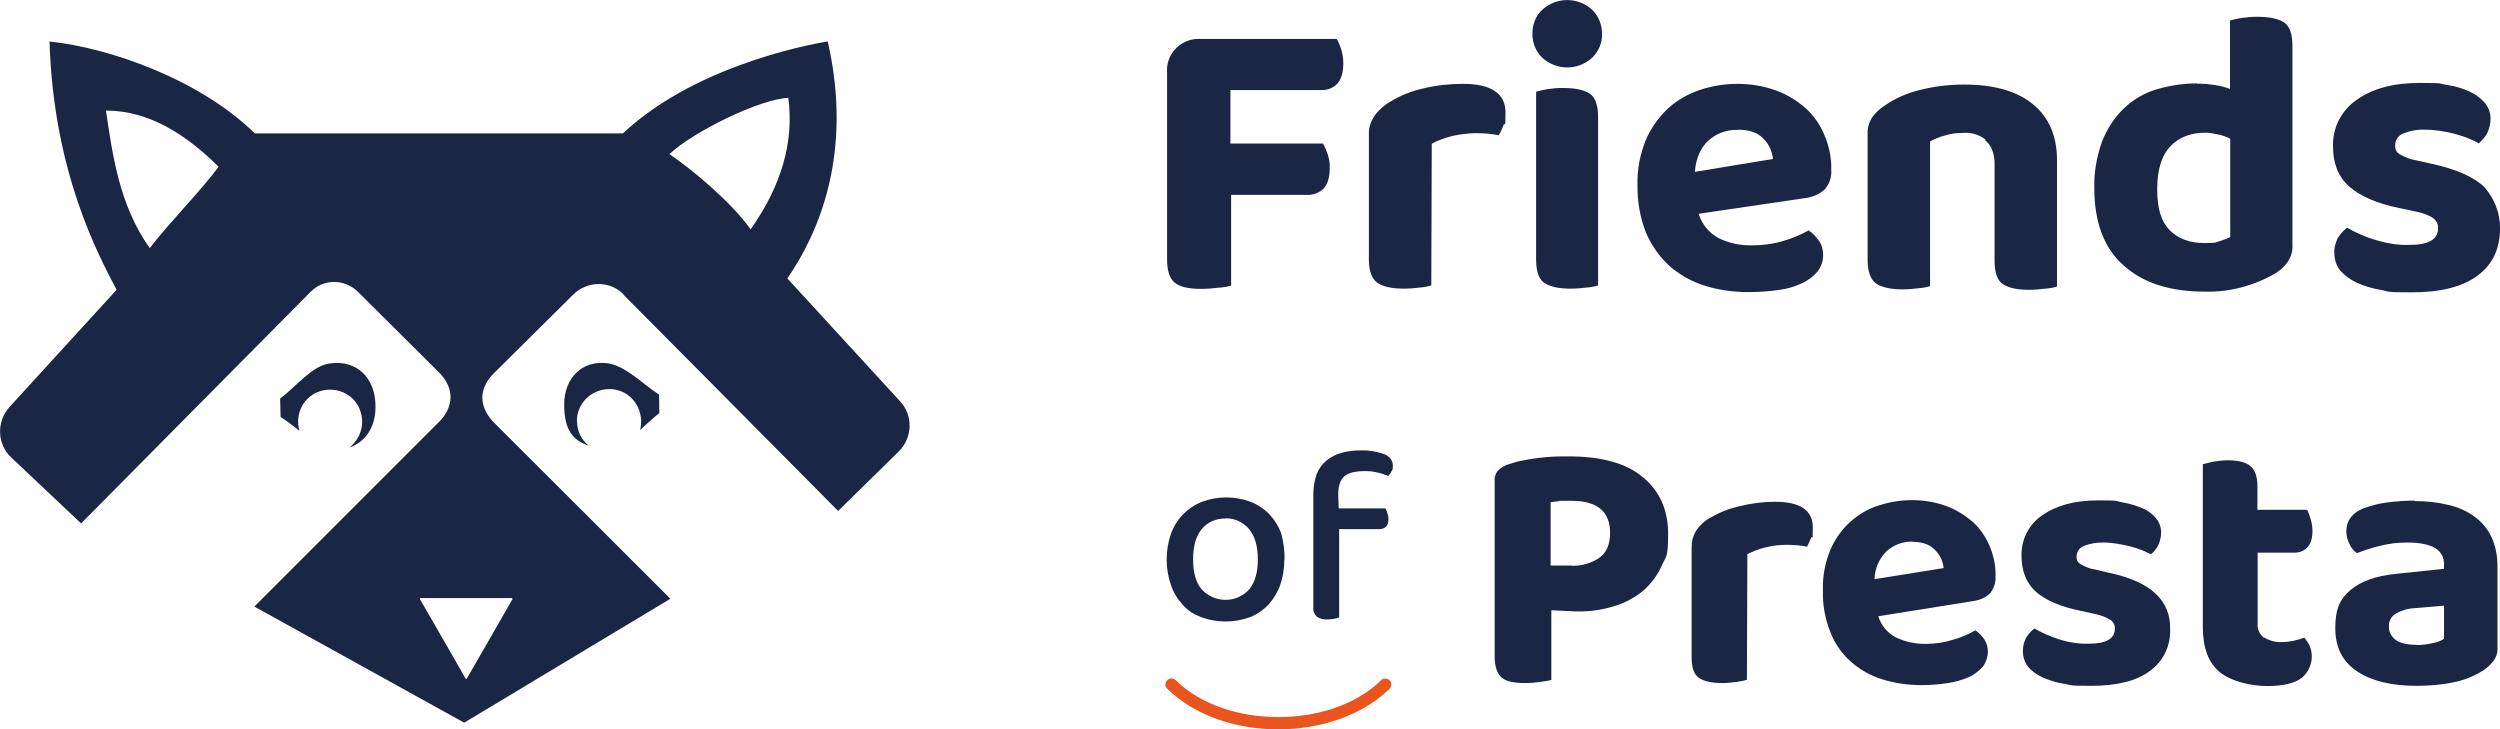
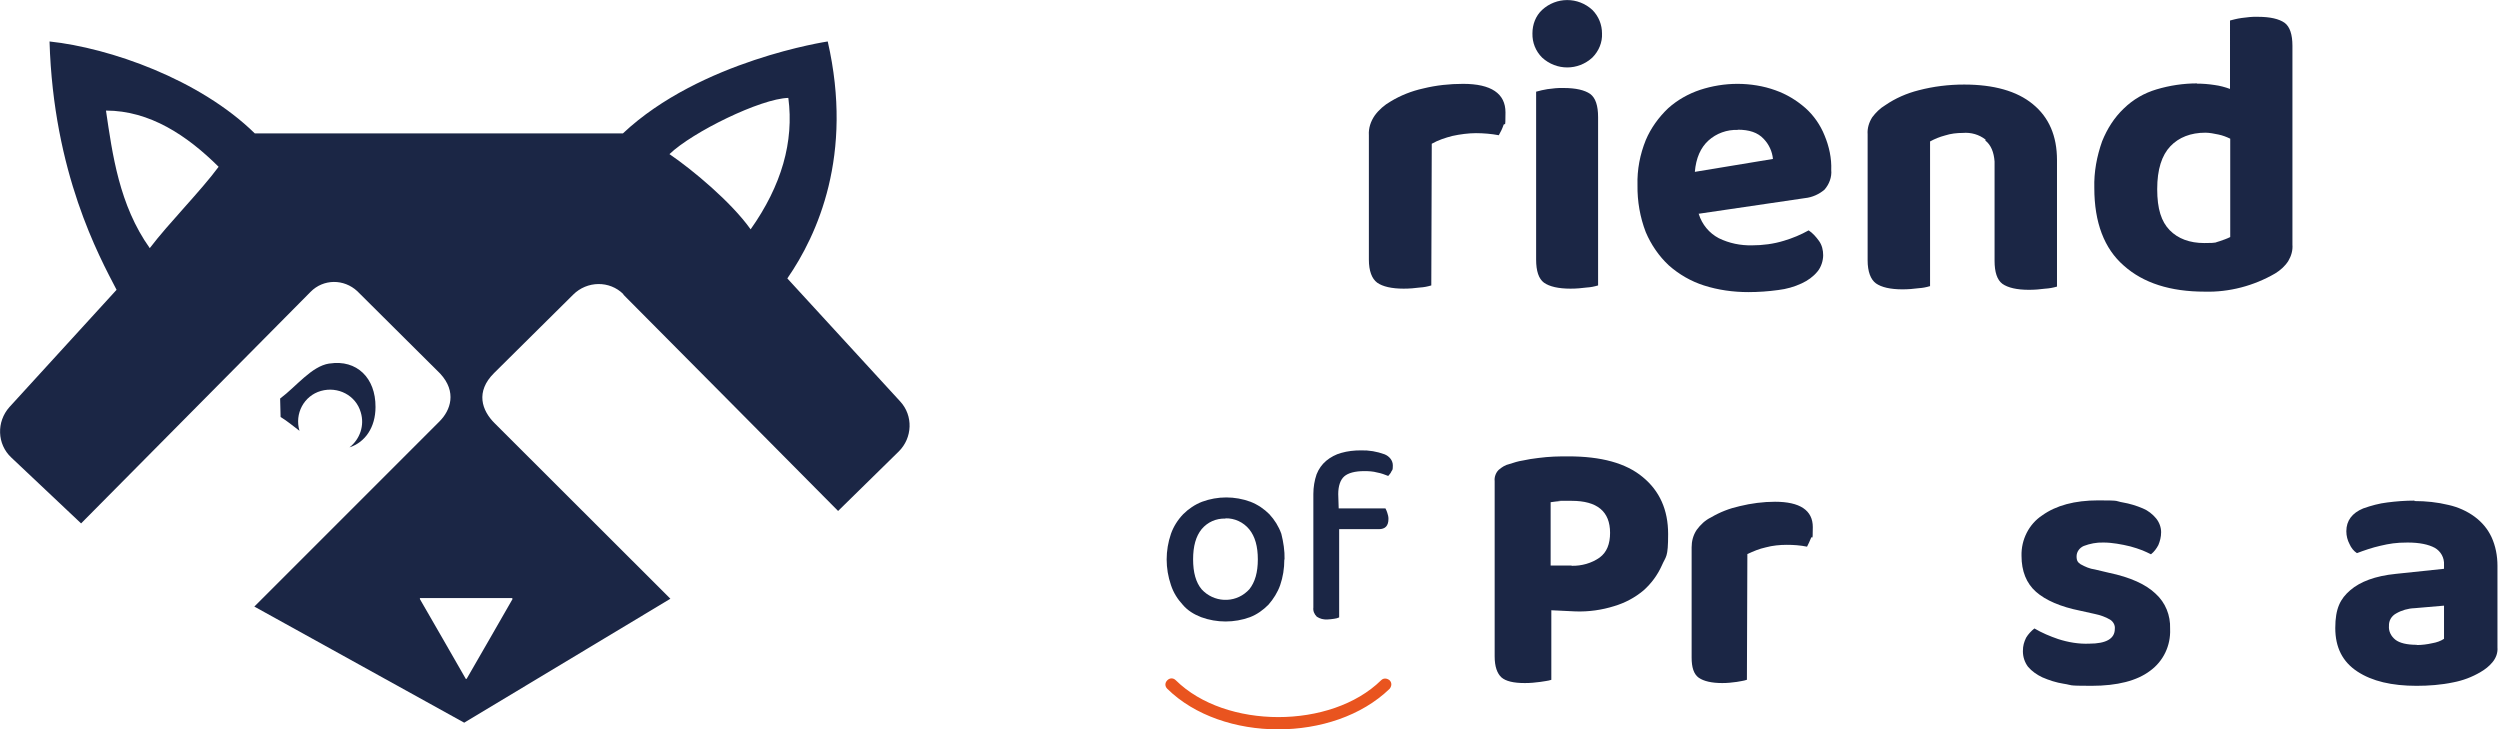
<svg xmlns="http://www.w3.org/2000/svg" id="Calque_2" version="1.1" viewBox="0 0 1085.2 316.6">
  <defs>
    <style>
      .st0 {
        fill: #e9541f;
      }

      .st1 {
        fill: #1b2645;
      }
    </style>
  </defs>
  <g id="V2">
    <g id="FOP_logo">
      <path class="st1" d="M557.5,242.9c0,3.9-.6,7.6-1.8,11.1-1.1,3.1-2.9,6-5.1,8.5-2.3,2.3-4.9,4.2-8,5.4-6.8,2.5-14.4,2.5-21.2,0-3.1-1.2-5.9-2.9-8-5.4-2.3-2.5-4-5.2-5.1-8.5-2.5-7.3-2.5-15,0-22.3,1.1-3.1,2.9-6,5.3-8.5,2.3-2.3,5.1-4.2,8.2-5.4,6.8-2.5,14.2-2.5,21,0,3.1,1.2,5.9,3.1,8.2,5.4,2.3,2.5,4,5.2,5.2,8.5.9,3.6,1.5,7.4,1.4,11.1h0s0,0,0,0ZM531.9,225.1c-4-.1-7.7,1.5-10.3,4.6-2.5,3.1-3.7,7.4-3.7,13.1s1.2,10,3.7,13c5.2,5.7,14.1,6.2,19.8.9l.9-.9c2.5-3.1,3.7-7.4,3.7-13s-1.2-9.9-3.7-13c-2.6-3.2-6.5-4.9-10.3-4.8h0Z" />
      <path class="st1" d="M581,220.7h20.4c.3.6.6,1.2.8,1.9.3.9.5,1.7.5,2.6,0,3.1-1.4,4.5-4.2,4.5h-17.2v38.3c-.6.3-1.4.5-2.2.6-.9.1-2,.3-2.9.3-1.7.1-3.2-.3-4.6-1.2-1.1-1.1-1.7-2.5-1.5-4v-49.3c0-2.9.5-5.9,1.4-8.5.9-2.3,2.3-4.3,4.2-5.9,1.8-1.5,4.2-2.8,6.5-3.4,2.8-.8,5.6-1.1,8.5-1.1,3.6-.1,7,.5,10.3,1.7,2,.8,3.6,2.6,3.6,4.8s-.2,1.9-.6,2.6c-.3.8-.9,1.4-1.4,2-1.5-.6-3.1-1.2-4.8-1.5-1.8-.5-3.7-.6-5.6-.6-4,0-7,.8-8.7,2.3s-2.6,4.2-2.6,7.7l.2,6.2h0Z" />
      <path class="st1" d="M673.4,264.8v30.3c-1.5.5-3.2.6-4.8.9-2.2.3-4.3.5-6.7.5-4.9,0-8.3-.8-10.2-2.5-1.8-1.7-2.9-4.6-2.9-9.1v-76.1c-.2-1.7.5-3.6,1.7-4.8,1.4-1.2,2.9-2.2,4.8-2.6,1.8-.6,3.7-1.2,5.7-1.5,2.2-.5,4.3-.8,6.7-1.1s4.5-.5,6.8-.6,4.3-.1,6.3-.1c14.2,0,25,2.9,32.3,9,7.3,6,11,14.2,11,24.7s-.9,9.4-2.8,13.8c-1.8,4-4.5,7.7-7.9,10.7-3.7,3.1-8,5.4-12.7,6.8-5.4,1.7-11.1,2.5-16.8,2.3l-10.5-.5h0ZM682.2,245.6c4.3.1,8.7-1.1,12.2-3.6,3.1-2.3,4.5-5.9,4.5-10.7,0-9.3-5.6-13.9-16.7-13.9s-3.6,0-4.9.1-2.8.3-4.2.5v27.5h9.1,0Z" />
      <path class="st1" d="M758.2,295.1c-1.4.5-2.9.6-4.3.9-2,.3-4.2.5-6.3.5-4.6,0-8-.8-10.2-2.3-2.2-1.6-3.1-4.5-3.1-8.8v-47.8c0-2.6.6-5.2,2.2-7.6,1.7-2.3,3.7-4.2,6.2-5.4,3.9-2.3,8-3.9,12.5-4.9,4.9-1.2,10.2-1.9,15.3-1.9,10.8,0,16.4,3.7,16.4,11s-.3,3.2-.8,4.8c-.5,1.2-1.1,2.6-1.7,3.7-2.9-.6-5.9-.8-8.8-.8s-6.2.3-9.1,1.1c-2.8.6-5.4,1.7-8,2.9l-.2,54.6h0s0,0,0,0Z" />
-       <path class="st1" d="M815.3,267.4c1.2,4,4,7.4,7.7,9.3,4,1.9,8.3,2.8,12.7,2.8s8.3-.6,12.4-1.9c3.2-.9,6.5-2.3,9.4-4,1.5,1.1,2.9,2.5,3.9,4,1.1,1.7,1.5,3.6,1.5,5.4s-.8,4.5-2.2,6.4c-1.7,1.9-3.7,3.4-6,4.5-2.9,1.2-6,2.2-9.1,2.6-3.9.6-7.7.9-11.6.9-5.7,0-11.6-.8-17.2-2.6-4.9-1.5-9.6-4.2-13.5-7.7s-7-7.9-8.8-12.8c-2.3-5.7-3.4-11.9-3.2-18.1-.2-6,.9-11.9,3.2-17.5,2-4.6,4.9-8.8,8.7-12.2,3.6-3.2,7.7-5.7,12.4-7.1,4.6-1.5,9.4-2.3,14.4-2.3s9.9.8,14.7,2.5c4.2,1.5,8,3.9,11.5,6.8,3.2,2.9,5.7,6.5,7.4,10.5,1.8,4.2,2.8,8.8,2.6,13.3.2,2.8-.8,5.6-2.6,7.6-2.2,1.9-4.8,2.9-7.6,3.2l-40.7,6.5h0s0,0,0,0ZM830.2,235.1c-4.2-.1-8.2,1.4-11.3,4.2-3.2,3.2-5.1,7.4-5.2,12.1l30-4.8c-.3-2.9-1.5-5.6-3.6-7.7-2.2-2.5-5.6-3.7-9.9-3.7h0Z" />
      <path class="st1" d="M942,273.1c.3,7.1-2.9,13.9-8.7,18.1-5.7,4.3-14.2,6.5-25.4,6.5s-8-.3-12.1-.9c-3.2-.5-6.3-1.5-9.3-2.8-2.3-1.1-4.5-2.6-6.2-4.6-1.4-1.9-2.2-4.2-2.2-6.7s.5-4,1.4-5.9c.9-1.5,2.2-2.9,3.6-4,3.2,1.9,6.8,3.4,10.3,4.6,4.3,1.4,9,2.2,13.5,2,7.4,0,11.1-2.2,11.1-6.4.2-1.5-.6-3.1-2-4-2-1.2-4.3-2-6.7-2.5l-6.3-1.4c-8.5-1.7-15-4.5-19.2-8.2s-6.3-9-6.3-15.6c-.2-7,3.2-13.8,9-17.6,6-4.3,14.1-6.5,24.3-6.5s7.1.3,10.7.9c2.9.5,5.9,1.4,8.7,2.6,2.2.9,4.2,2.5,5.7,4.3,1.4,1.7,2.2,3.9,2.2,6s-.5,3.9-1.2,5.6c-.8,1.5-1.8,2.9-3.2,4-1.2-.6-2.5-1.2-3.7-1.7-1.5-.6-3.4-1.2-5.2-1.7-2-.5-4-.9-5.9-1.2s-3.9-.5-5.9-.5c-2.9-.1-5.9.5-8.5,1.5-1.8.8-3.1,2.5-3.1,4.5s.6,2.6,1.7,3.4c2,1.1,4,2,6.3,2.3l5.9,1.4c9.6,2,16.2,5.1,20.4,9.1,4.3,3.9,6.5,9.4,6.3,15.2h0s0,0,0,0Z" />
-       <path class="st1" d="M982.8,276.7c2.3,1.4,5.1,2.2,7.9,2,3.2,0,6.5-.8,9.6-1.9.9,1.1,1.7,2.3,2.3,3.6,2,4.8.6,10.4-3.4,13.8-2.9,2.3-7.9,3.6-15,3.6s-15.6-2-20.6-6c-4.9-4-7.4-10.5-7.4-19.6v-70.7c1.1-.3,2.6-.6,4.5-1.1,2-.3,4.2-.6,6.2-.6,4.6,0,7.9.8,9.9,2.5,2,1.5,3.1,4.6,3.1,8.8v10.2h21.6c.6,1.2,1.1,2.6,1.5,4,.5,1.7.8,3.4.8,5.1,0,3.4-.8,5.7-2.3,7.3s-3.7,2.3-5.9,2.2h-15.6v30.5c-.3,2.6.8,4.9,2.8,6.5h0s0,0,0,0Z" />
      <path class="st1" d="M1048.1,217.5c4.9,0,9.9.5,14.8,1.7,4,.9,7.9,2.6,11.3,5.1,3.1,2.3,5.6,5.2,7.3,8.8,1.8,3.9,2.6,8.2,2.6,12.5v35.4c.2,2.3-.6,4.6-2.2,6.5-1.4,1.7-3.2,3.1-5.1,4.2-3.7,2.2-7.7,3.7-11.9,4.5-5.2,1.1-10.7,1.5-15.9,1.5-10.8,0-19.3-2-25.7-6.2s-9.6-10.4-9.6-18.9,2.2-12.7,6.5-16.4c4.3-3.7,10.8-6.2,19.8-7.1l20.9-2.2v-1.7c.2-3.1-1.4-5.9-4-7.4-2.8-1.5-6.7-2.3-11.8-2.3s-7.9.5-11.8,1.4c-3.6.8-7,2-10.2,3.2-1.4-.9-2.5-2.3-3.2-3.9-.9-1.7-1.4-3.6-1.4-5.6,0-4.6,2.5-7.9,7.3-9.9,3.4-1.2,7-2.2,10.5-2.6,3.9-.5,7.7-.8,11.8-.8h0s0,0,0,0ZM1049,280c2.3,0,4.6-.3,6.8-.8,1.8-.3,3.6-.9,5.1-1.9v-14.4l-12.8,1.1c-2.8.1-5.6.9-8,2.3-2,1.1-3.2,3.1-3.1,5.4-.2,2.3.9,4.5,2.8,6,1.8,1.4,4.9,2.2,9.3,2.2h0s0,0,0,0Z" />
-       <path class="st1" d="M580.2,16.8c.8,1.4,1.5,3.1,2,4.6.6,2,.9,4,.9,6.2,0,3.9-.9,6.8-2.6,8.7-1.8,2-4.5,2.9-7.1,2.8h-39.3v23.2h40.2c.8,1.5,1.5,3.1,2,4.6.6,2,1.1,4,.9,6.2,0,3.9-.9,6.8-2.6,8.7-1.8,1.8-4.5,2.9-7.1,2.8h-33.1v39.4c-1.8.5-3.7.8-5.6.9-2.5.3-4.9.5-7.4.5-5.6,0-9.4-.9-11.6-2.8s-3.2-5.2-3.2-10.2V31.6c-.6-7.6,5.1-14.1,12.7-14.7h60.9c0-.1,0-.1,0-.1h0Z" />
      <path class="st1" d="M621.3,123.9c-1.7.5-3.2.8-4.9.9-2.3.3-4.6.5-7.1.5-5.2,0-9.1-.9-11.5-2.6-2.3-1.7-3.6-5.1-3.6-10v-54c-.2-3.1.8-6,2.5-8.5,1.8-2.5,4.2-4.6,7-6.2,4.3-2.6,9.1-4.5,14.1-5.6,5.7-1.4,11.5-2,17.3-2,12.2,0,18.4,4.2,18.4,12.4s-.3,3.7-.9,5.6c-.5,1.5-1.2,2.9-2,4.3-3.2-.6-6.7-.9-9.9-.9s-7,.5-10.2,1.2c-3.1.8-6.2,1.8-9,3.4l-.2,61.6h0s0,0,0,0Z" />
      <path class="st1" d="M665.2,14.5c0-3.9,1.4-7.6,4.2-10.2,6.2-5.7,15.6-5.7,21.8,0,2.8,2.8,4.2,6.5,4.2,10.2.2,3.9-1.4,7.7-4.2,10.5-6.2,5.7-15.6,5.7-21.8,0-2.8-2.8-4.3-6.5-4.2-10.5ZM693.7,123.9c-1.7.5-3.2.8-4.9.9-2.3.3-4.6.5-7.1.5-5.2,0-9.1-.9-11.5-2.6-2.3-1.7-3.4-5.1-3.4-10V39.8c1.7-.5,3.2-.8,4.9-1.1,2.3-.3,4.6-.6,7.1-.5,5.2,0,9.1.9,11.5,2.6,2.3,1.7,3.4,5.1,3.4,10v73Z" />
      <path class="st1" d="M737.4,92.9c1.4,4.5,4.5,8.3,8.7,10.5,4.5,2.2,9.4,3.2,14.4,3.1,4.6,0,9.4-.6,13.9-2,3.7-1.1,7.3-2.6,10.7-4.5,1.8,1.2,3.2,2.8,4.5,4.6s1.8,4,1.8,6.2-.8,5.1-2.5,7.1c-1.8,2.2-4.2,3.9-6.8,5.1-3.2,1.5-6.7,2.5-10.2,2.9-4.3.6-8.7.9-13,.9-6.5,0-13.1-.9-19.3-2.9-5.6-1.8-10.8-4.8-15.2-8.7-4.3-4-7.7-9-10-14.4-2.5-6.5-3.7-13.4-3.6-20.4-.2-6.8,1.1-13.4,3.6-19.6,2.2-5.2,5.6-9.9,9.7-13.8,4-3.6,8.8-6.3,13.9-8,5.2-1.7,10.7-2.6,16.2-2.6s11.3.9,16.5,2.8c4.8,1.7,9.1,4.3,13,7.7,3.6,3.2,6.5,7.4,8.3,11.9,2,4.8,3.1,9.9,2.9,15,.3,3.1-.9,6.2-2.9,8.5-2.3,2-5.4,3.4-8.5,3.7l-46.2,6.8h0s0,0,0,0ZM754.3,56.4c-4.6-.2-9.3,1.5-12.7,4.6-3.4,3.1-5.4,7.6-5.9,13.6l33.9-5.6c-.3-3.2-1.7-6.3-4-8.7-2.6-2.8-6.3-4-11.3-4Z" />
      <path class="st1" d="M861.9,60.6c-2.8-2.2-6.3-3.2-9.9-2.9-2.6,0-5.2.3-7.7,1.1-2.3.6-4.5,1.5-6.5,2.6v62.8c-1.7.5-3.2.8-4.9.9-2.3.3-4.6.5-7.1.5-5.2,0-9.1-.9-11.5-2.6-2.3-1.7-3.6-5.1-3.6-10v-54.7c-.2-2.6.6-5.2,2-7.4,1.5-2,3.4-3.9,5.6-5.2,4.5-3.1,9.4-5.2,14.5-6.5,6.5-1.7,13.1-2.5,19.8-2.5,12.8,0,22.9,2.8,29.8,8.5,7,5.7,10.5,13.8,10.5,24.3v54.9c-1.7.5-3.4.8-5.1.9-2.3.3-4.6.5-7.1.5-5.2,0-9.1-.9-11.5-2.6-2.3-1.7-3.4-5.1-3.4-10v-43.1c-.3-4-1.5-7.1-4-9.1h0s0,0,0,0Z" />
      <path class="st1" d="M953.6,36.3c2.6,0,5.1.2,7.7.6,2.3.3,4.5.9,6.7,1.7V8.9c1.2-.3,2.9-.8,5.1-1.1,2.3-.3,4.6-.6,7.1-.5,5.2,0,9.1.9,11.5,2.6,2.3,1.7,3.4,5.1,3.4,10v86.3c.2,2.5-.5,4.9-1.8,7.1-1.4,2.2-3.4,4-5.7,5.4-9.3,5.4-20,8.2-30.6,7.9-14.8,0-26.6-3.7-35.1-11.3-8.5-7.4-12.8-18.7-12.8-33.7-.2-7,1.1-13.8,3.4-20.3,2.2-5.4,5.2-10.2,9.4-14.2,4-3.9,8.8-6.7,14.2-8.3,5.7-1.7,11.6-2.6,17.6-2.6h0s0,0,0,0ZM968.1,60.2c-1.7-.8-3.2-1.4-5.1-1.8s-3.9-.8-5.7-.8c-6.3,0-11.5,2-15.2,5.9-3.7,3.9-5.7,10-5.7,18.6s1.8,14.1,5.4,17.8c3.6,3.7,8.7,5.6,15,5.6s4.5-.3,6.7-.8c1.5-.5,3.2-1.1,4.6-1.8v-42.5h0Z" />
-       <path class="st1" d="M1085.2,99.2c0,8.8-3.2,15.6-9.7,20.4-6.5,4.9-16.1,7.3-28.6,7.3s-9.1-.3-13.6-1.1c-3.7-.6-7.3-1.7-10.5-3.2-2.6-1.2-5.1-3.1-7-5.2-1.7-2.2-2.5-4.8-2.5-7.4-.2-2.3.5-4.6,1.5-6.7,1.1-1.8,2.5-3.2,4-4.5,3.7,2.2,7.6,3.9,11.8,5.2,4.9,1.5,10,2.5,15.2,2.3,8.3,0,12.5-2.3,12.5-7.1.2-1.8-.8-3.6-2.2-4.6-2.3-1.4-4.8-2.3-7.6-2.8l-7.1-1.5c-9.7-2-16.8-5.1-21.6-9.3-4.8-4.2-7.1-10-7.1-17.6-.2-8,3.7-15.5,10.2-20,6.8-4.9,15.9-7.4,27.4-7.4s8,.3,12.1.9c3.4.5,6.7,1.5,9.7,2.9,2.5,1.1,4.6,2.8,6.5,4.8,1.5,1.8,2.5,4.3,2.5,6.8s-.5,4.3-1.4,6.3c-.9,1.7-2.2,3.2-3.7,4.5-1.4-.8-2.8-1.4-4.2-2-1.8-.8-3.9-1.4-5.9-2-2.2-.6-4.5-1.1-6.7-1.4-2.2-.3-4.3-.5-6.5-.5-3.2-.2-6.7.5-9.6,1.7-2,.8-3.4,2.8-3.4,5.1s.6,2.9,2,3.9c2.2,1.2,4.6,2.2,7.1,2.6l6.7,1.5c10.7,2.3,18.4,5.7,23,10.2,4.3,4.9,6.8,11.3,6.7,17.8h0s0,0,0,0Z" />
      <path class="st0" d="M554.8,316.6c-18.1,0-36.2-5.9-48.1-17.6-1.1-1.1-1.1-2.6,0-3.7s2.6-1.1,3.7,0c21.6,21.3,67.4,21.3,89.1,0,1.1-1.1,2.6-.9,3.7,0,1.1,1.1.9,2.6,0,3.7-12.2,11.8-30.3,17.6-48.4,17.6h0Z" />
      <path class="st1" d="M341.8,120.8c13-18.8,28.8-53.5,17.5-102.8,0,0-55.2,8.2-88.9,39.9H110.6C86.6,34.4,47.7,20.8,21.5,18c1.7,57.1,21.5,93.2,29.1,107.8L4.1,176.7c-5.7,6.4-5.4,16.1.8,21.9l30.3,28.6,99.6-100.5c5.6-5.7,14.5-5.7,20.3-.3l.3.3,35.7,35.5c7.3,7.9,4.5,15.9-.3,20.7l-80.4,80.4,91.1,50.4,89.5-53.8-76.2-76.1c-5.7-5.6-8.5-13.8-.3-21.9s34.3-34,34.3-34c6-6,15.8-6.2,21.8-.2v.2c.1,0,93.2,93.9,93.2,93.9l26.3-25.8c6-5.9,6.4-15.6.6-21.8l-48.9-53.3h0ZM65,107.7c-13.3-18.7-16.2-40.8-19-59.7,19,0,35.2,10.8,48.9,24.4-8,10.8-21.6,24.4-29.8,35.2h0ZM222.2,259.7c.1,0,.3.1.3.3h0c0,.1-19.9,34.6-19.9,34.6,0,.1-.1.1-.3.1h-.1c0-.1-19.9-34.6-19.9-34.6-.1-.1,0-.3,0-.5h40.1,0ZM325.8,99.5c-8.4-11.8-25.2-25.8-35.2-32.6,10-9.6,39.6-24.1,51.6-24.4,2.5,19-2.9,38-16.4,57.1h0Z" />
      <path class="st1" d="M142.9,157.8c-7.7,1.2-14.2,9.9-21.3,15.2,0,2.6.2,5.2.2,8,2.8,1.7,5.4,3.9,8.2,6-2.2-7.4,1.9-15.2,9.3-17.3,7.4-2.1,15.2,1.9,17.3,9.3,1.7,5.6-.3,11.6-4.9,15.2,6.8-2.2,11.3-8.7,11.3-17.5.1-12.7-8.2-20.7-19.9-18.9h0s0,0,0,0Z" />
-       <path class="st1" d="M250.4,183c-.1-7.7,6-13.9,13.8-14.1s13.9,6,14.1,13.8c0,1.4-.1,2.8-.5,4,2.8-2.5,5.6-5.2,8.4-7.4,0-2.6-.1-5.2-.1-8-7.4-4.8-14.4-12.4-22.3-13.6-11.1-1.5-18.9,6.4-18.9,17.9s4,15.5,10.7,17.9c-3.2-2.5-5.1-6.4-5.1-10.5h0Z" />
    </g>
  </g>
</svg>